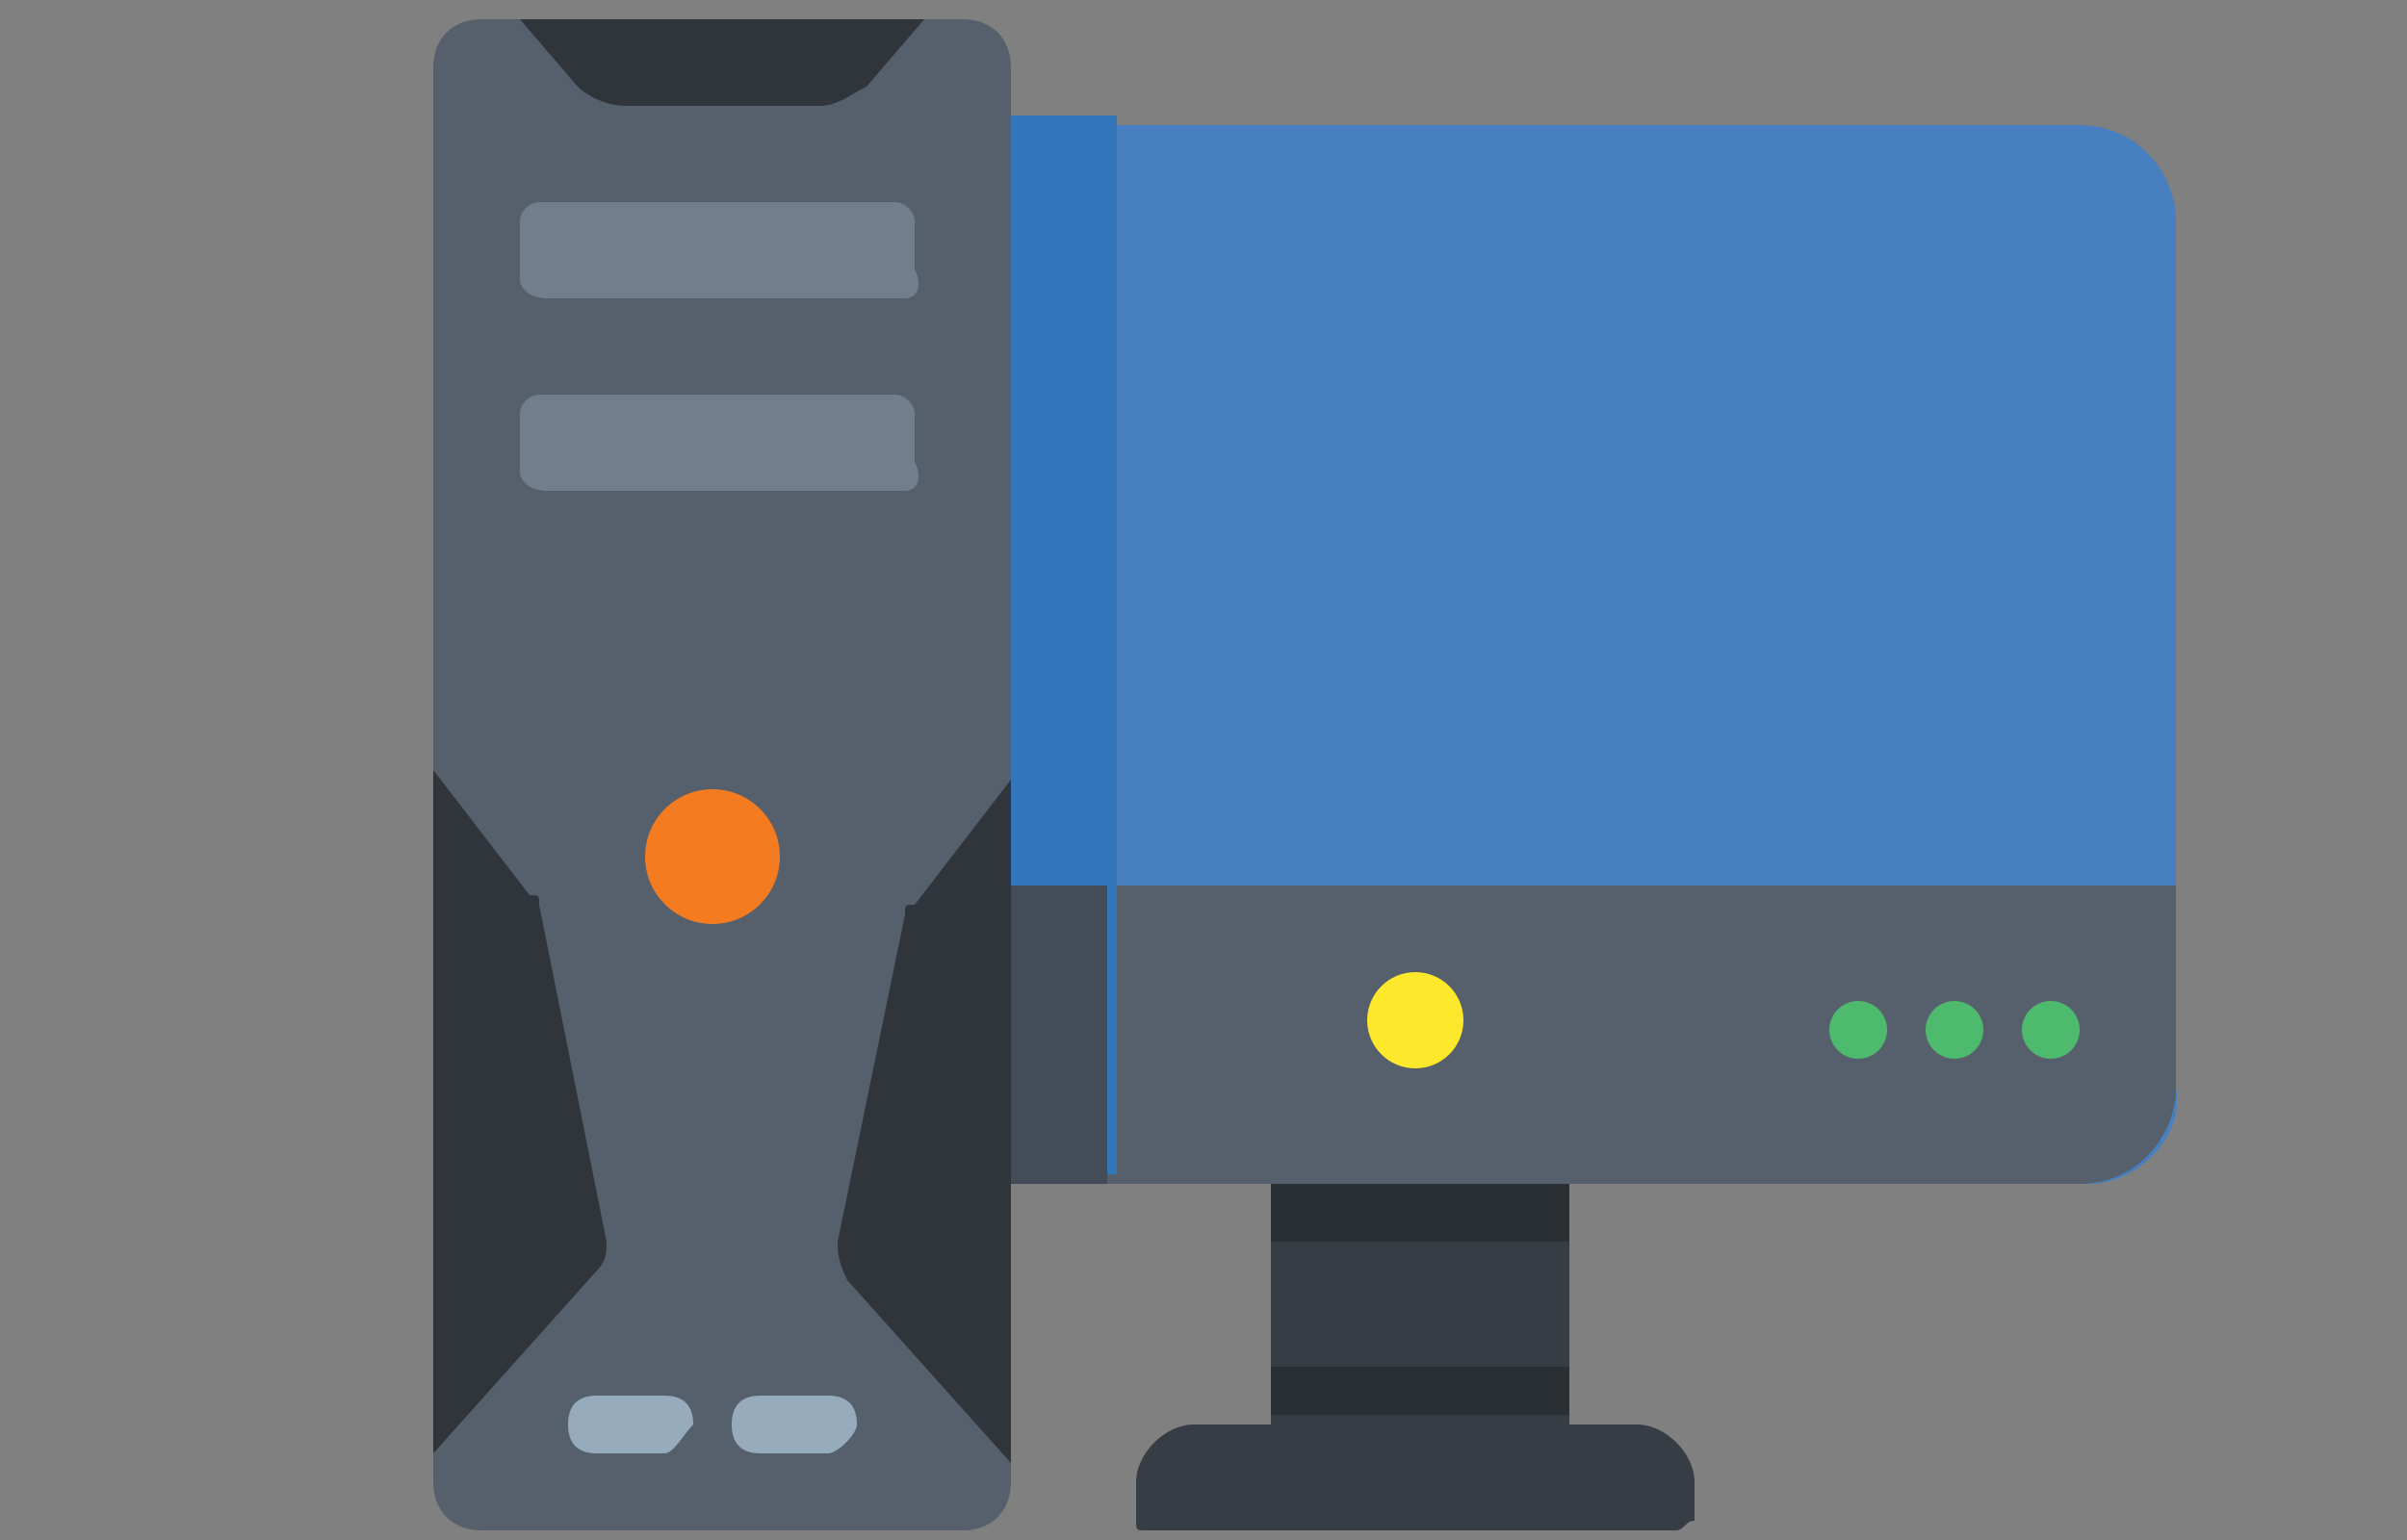
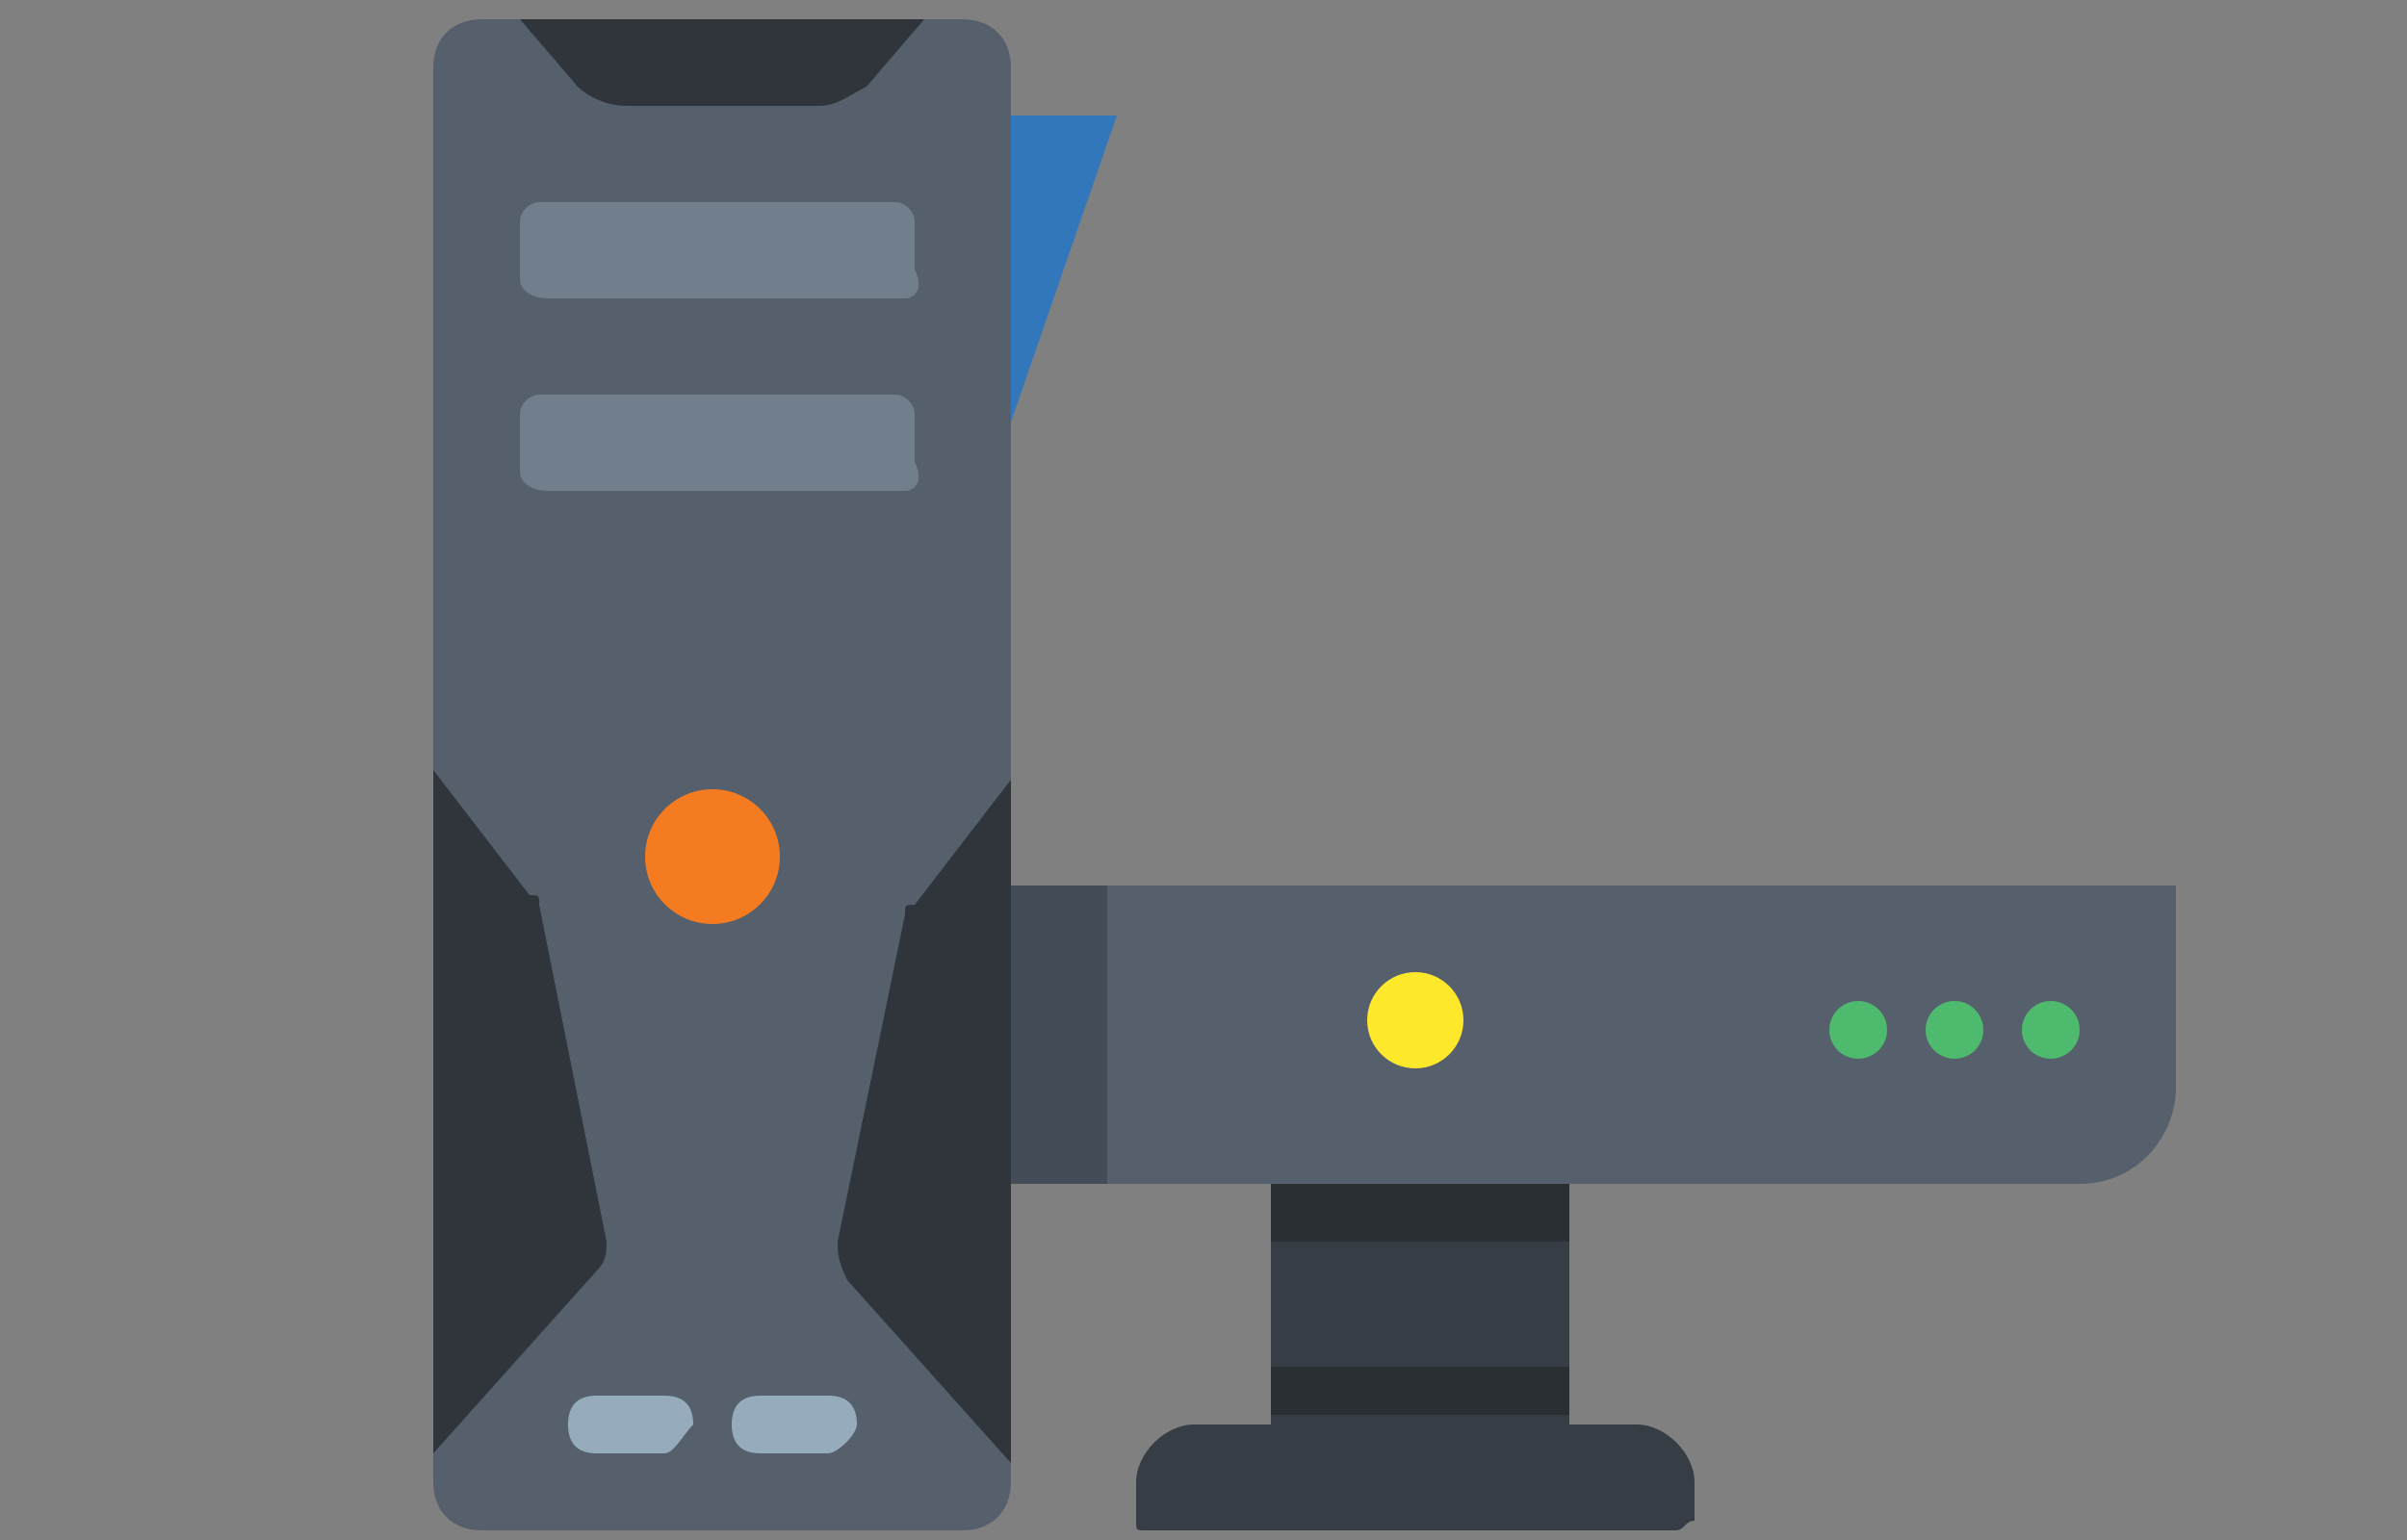
<svg xmlns="http://www.w3.org/2000/svg" version="1.1" id="Layer_1" x="0px" y="0px" viewBox="0 0 25 16" style="enable-background:new 0 0 25 16;" xml:space="preserve">
  <rect x="0" y="0" width="25" height="16" fill="#808080" stroke="none" />
  <style type="text/css">
	.st0{fill:#394650;}
	.st1{fill:#147CC1;}
	.st2{fill:#EABA1F;}
	.st3{fill:#D85B4A;}
	.st4{fill:#61B872;}
	.st5{fill:#F58220;}
	.st6{fill:#52B2E4;}
	.st7{fill:#B7B9BA;}
	.st8{fill:#44AAD5;}
	.st9{fill:#576676;}
	.st10{fill:#516171;}
	.st11{fill:#425261;}
	.st12{fill:#DADDDF;}
	.st13{fill:#4498D2;}
	.st14{fill:#F47621;}
	.st15{fill:#9F6C41;}
	.st16{fill:#C7CACC;}
	.st17{fill:#3F8DC8;}
	.st18{fill:#2E5873;}
	.st19{fill:#FCB026;}
	.st20{fill:#F79027;}
	.st21{fill:#231F20;}
	.st22{fill:#F8981E;}
	.st23{fill:#666E79;}
	.st24{opacity:0.2;}
	.st25{fill:#010101;}
	.st26{opacity:0.3;}
	.st27{fill:#FFFFFF;}
	.st28{fill:#6899D1;}
	.st29{fill:#AAB2BD;}
	.st30{fill:#CCD1D9;}
	.st31{fill:#D8D8E6;}
	.st32{fill:#8DD8F8;}
	.st33{fill:#477FC1;}
	.st34{fill:#363D45;}
	.st35{fill:#2A2F34;}
	.st36{fill:#565F6C;}
	.st37{fill:#4EBA6E;}
	.st38{fill:#3276BC;}
	.st39{fill:#444C57;}
	.st40{fill:#FEE82C;}
	.st41{fill:#2F353B;}
	.st42{fill:#96ACBC;}
	.st43{fill:#F47B20;}
	.st44{fill:#717E8C;}
</style>
  <g id="XMLID_22_">
    <path id="XMLID_9_" class="st0" d="M-36.2-1.8h2.7c0.5,0,1,0.2,1.3,0.5l2.6,2.2c0.2,0.1,0.4,0.2,0.6,0.1c2.7-1.7-0.6-8.5-1.2-9.7   c-0.1-0.1-0.2-0.8-0.3-0.9l-2.2-0.8c-0.2-0.1-0.4,0-0.6,0.1c0,0-0.6,0.4-0.8,0.4h-2.4h-1.9c-0.1,0-0.8-0.4-0.8-0.4   c-0.2-0.1-0.4-0.1-0.6-0.1l-2.2,0.8c-0.1,0.1-0.3,0.8-0.3,0.9c-0.6,1.2-3.9,8-1.2,9.7c0.2,0.1,0.4,0.1,0.6-0.1l2.6-2.2   c0.4-0.3,0.8-0.5,1.3-0.5H-36.2z" />
    <circle id="XMLID_8_" class="st1" cx="-34" cy="-4.3" r="1.1" />
    <circle id="XMLID_7_" class="st1" cx="-40.5" cy="-7.2" r="1.1" />
    <circle id="XMLID_6_" class="st2" cx="-32" cy="-8.3" r="0.6" />
    <circle id="XMLID_5_" class="st1" cx="-33.1" cy="-7.2" r="0.6" />
    <circle id="XMLID_4_" class="st3" cx="-30.9" cy="-7.2" r="0.6" />
    <circle id="XMLID_3_" class="st4" cx="-32" cy="-6" r="0.6" />
    <path id="XMLID_2_" class="st5" d="M-35.4-9.6c0-0.1,0-0.1,0-0.2c0-0.1,0-0.1-0.1-0.1c-0.3,0-0.6,0-0.7,0c0,0,0,0-0.1,0   c0,0,0,0-0.1,0c0,0-0.1,0-0.1,0H-37c0,0,0,0.1-0.1,0.1c0,0.1,0,0.2,0,0.4c0.1,0.3,0.3,0.6,0.7,0.7C-35.9-8.7-35.4-9.1-35.4-9.6z" />
    <path id="XMLID_1_" class="st1" d="M-36.7-5h-0.9v-0.9c0-0.1-0.1-0.2-0.2-0.2h-0.7c-0.1,0-0.2,0.1-0.2,0.2V-5h-0.9   c-0.1,0-0.2,0.1-0.2,0.2v0.7c0,0.1,0.1,0.2,0.2,0.2h0.9v0.9c0,0.1,0.1,0.2,0.2,0.2h0.7c0.1,0,0.2-0.1,0.2-0.2v-0.9h0.9   c0.1,0,0.2-0.1,0.2-0.2v-0.7C-36.5-4.9-36.6-5-36.7-5z" />
  </g>
  <g id="XMLID_23_">
    <g id="XMLID_24_">
      <g id="filled_outline_21_">
        <path id="XMLID_21_" class="st1" d="M-32.6,5.5l2.4,0.9c1.6,0.6,2.4,2.4,1.8,4.1l-2.7,7.1c-0.9,2.3-3.4,3.5-5.7,2.6l0,0l0,0     c-2.3-0.9-3.4-3.4-2.5-5.7l0,0l2.7-7.1C-36,5.8-34.2,4.9-32.6,5.5z" />
        <path id="XMLID_20_" class="st6" d="M-30.1,6.5l-2.4-0.9c-1.6-0.6-3.4,0.2-4,1.8l-0.2,0.5c0.5,1.1,0.5,2.3,0.1,3.4l-1.3,3.4     c-0.6,1.6,0.2,3.4,1.8,4.1c1.6,0.6,3.4-0.2,4-1.8l1.3-3.4c0.4-1.1,1.3-2,2.3-2.5l0.2-0.5C-27.7,8.9-28.5,7.1-30.1,6.5z" />
        <rect id="XMLID_19_" x="-32.9" y="5.8" transform="matrix(-0.934 -0.356 0.356 -0.934 -66.416 6.402)" class="st7" width="0.5" height="7.1" />
        <path id="XMLID_18_" class="st5" d="M-32,7.7L-32,7.7c0.3,0.1,0.4,0.4,0.3,0.7l-0.9,2.5c-0.1,0.3-0.4,0.4-0.7,0.3l0,0     c-0.3-0.1-0.4-0.4-0.3-0.7l0.9-2.5C-32.6,7.8-32.3,7.6-32,7.7z" />
        <path id="XMLID_17_" class="st8" d="M-28.3,8.4c-3.2,5.4-7.2,7-9.9,7.3c-0.1,1.7,1.3,3.2,3,3.2c1.3,0,2.5-0.8,3-2l1.3-3.4     c0.4-1.1,1.3-2,2.3-2.5l0.2-0.5C-28.1,9.8-28.1,9.1-28.3,8.4z" />
-         <path id="XMLID_25_" class="st0" d="M-36.9,20.5c2.4,0.9,5.1-0.3,6-2.8l2.7-7.1c0.7-1.8-0.2-3.7-1.9-4.4l-2.4-0.9     c-1.7-0.7-3.7,0.2-4.4,2l-2.7,7.1C-40.5,16.9-39.3,19.6-36.9,20.5z M-32,8.3l-0.9,2.5c-0.1,0.1-0.2,0.2-0.3,0.2     c-0.1-0.1-0.2-0.2-0.1-0.3l0.9-2.5c0.1-0.1,0.2-0.2,0.3-0.2C-32,8-31.9,8.2-32,8.3z M-32.7,5.8l1,0.4l-0.5,1.3     c-0.3,0-0.6,0.2-0.7,0.5l-0.9,2.5c-0.1,0.3,0,0.7,0.2,0.9l-0.5,1.3l0.5,0.2l0.5-1.3c0.3,0,0.6-0.2,0.7-0.5l0.9-2.5     c0.1-0.3,0-0.7-0.2-0.9l0.5-1.3l1,0.4c1.5,0.6,2.2,2.2,1.6,3.7l-0.2,0.4c-1.1,0.5-1.9,1.5-2.4,2.6l-1.3,3.4     c-0.6,1.5-2.2,2.2-3.7,1.7c-1.5-0.6-2.2-2.2-1.6-3.7l1.3-3.4c0.4-1.1,0.4-2.4,0-3.5l0.2-0.4C-35.8,6-34.1,5.2-32.7,5.8z      M-36.8,8.6c0.2,0.8,0.2,1.7-0.1,2.6l-1.3,3.4c-0.7,1.8,0.2,3.7,1.9,4.4c1.7,0.7,3.7-0.2,4.4-2l1.3-3.4c0.3-0.8,0.9-1.5,1.6-2     l-2.3,6c-0.8,2.2-3.2,3.3-5.4,2.5c-2.1-0.8-3.2-3.2-2.4-5.4L-36.8,8.6L-36.8,8.6z" />
      </g>
    </g>
  </g>
  <g id="surface1">
    <path id="XMLID_44_" class="st9" d="M-39.1,27.9h6.7c0.8,0,1.5,0.7,1.5,1.5v11.4c0,0.8-0.7,1.5-1.5,1.5h-6.7   c-0.8,0-1.5-0.7-1.5-1.5V29.4C-40.6,28.6-39.9,27.9-39.1,27.9z" />
    <path id="XMLID_43_" class="st10" d="M-40.6,39.1v1.7c0,0.8,0.7,1.5,1.5,1.5h6.7c0.8,0,1.5-0.7,1.5-1.5V29.5L-40.6,39.1z" />
    <path id="XMLID_42_" class="st11" d="M-32.4,40.3h-6.7c-0.8,0-1.5-0.7-1.5-1.5v2c0,0.8,0.7,1.5,1.5,1.5h6.7c0.8,0,1.5-0.7,1.5-1.5   v-2C-30.9,39.6-31.6,40.3-32.4,40.3z" />
    <path id="XMLID_60_" class="st11" d="M-32.7,39.5h-6.2c-0.5,0-1-0.4-1-1v-8.9c0-0.5,0.4-1,1-1h6.2c0.5,0,1,0.4,1,1v8.9   C-31.7,39.1-32.1,39.5-32.7,39.5z M-38.8,29.1c-0.3,0-0.5,0.2-0.5,0.5v8.9c0,0.3,0.2,0.5,0.5,0.5h6.2c0.3,0,0.5-0.2,0.5-0.5v-8.9   c0-0.3-0.2-0.5-0.5-0.5H-38.8z" />
    <path id="XMLID_39_" class="st12" d="M-28.7,30.9h2v2h-2V30.9z" />
    <path id="XMLID_38_" class="st13" d="M-29.2,32.9v2.2l0.7,0.7v1h1.5v-1l0.7-0.7v-2.2H-29.2z" />
    <path id="XMLID_37_" class="st13" d="M-33.9,41h1.5v0.5h-1.5V41z" />
    <path id="XMLID_36_" class="st5" d="M-34.9,41h0.5v0.5h-0.5V41z" />
    <path id="XMLID_35_" class="st13" d="M-28.4,42.5c-0.5,0-1-0.4-1-1v-3.7c0-0.3-0.2-0.5-0.5-0.5h-0.2v-0.5h0.2c0.5,0,1,0.4,1,1v3.7   c0,0.3,0.2,0.5,0.5,0.5c0.3,0,0.5-0.2,0.5-0.5v-4.7h0.5v4.7C-27.5,42.1-27.9,42.5-28.4,42.5z" />
    <path id="XMLID_34_" class="st14" d="M-35.1,37.3h2.2v1h-2.2V37.3z" />
    <path id="XMLID_33_" class="st15" d="M-35.1,37.8h2.2v0.5h-2.2V37.8z" />
    <path id="XMLID_32_" class="st12" d="M-28.7,30.9h2v2h-2V30.9z" />
    <path id="XMLID_31_" class="st16" d="M-28.7,32.4h2v0.5h-2V32.4z" />
    <path id="XMLID_30_" class="st16" d="M-28.7,32.4h2v0.5h-2V32.4z" />
    <path id="XMLID_29_" class="st13" d="M-29.2,32.9v2.2l0.7,0.7v1h1.5v-1l0.7-0.7v-2.2H-29.2z" />
    <path id="XMLID_28_" class="st13" d="M-28.4,42.5c-0.5,0-1-0.4-1-1v-3.7c0-0.3-0.2-0.5-0.5-0.5h-0.2v-0.5h0.2c0.5,0,1,0.4,1,1v3.7   c0,0.3,0.2,0.5,0.5,0.5c0.3,0,0.5-0.2,0.5-0.5v-4.7h0.5v4.7C-27.5,42.1-27.9,42.5-28.4,42.5z" />
    <path id="XMLID_27_" class="st17" d="M-28,36.8h0.5v0.5H-28V36.8z" />
    <path id="XMLID_26_" class="st17" d="M-28.7,35.6l0.2,0.2v1h1.5v-1l0.7-0.7v-2L-28.7,35.6z" />
  </g>
  <g id="XMLID_55_">
    <g id="XMLID_67_">
      <path id="XMLID_54_" class="st18" d="M-66.3-11.5l0.6-0.2v-2.3c0-0.5,0.1-1.1,0.3-1.7l-1.1-0.3c-0.2,0.8-0.3,1.4-0.3,2v2.7    C-66.7-11.3-66.5-11.4-66.3-11.5z" />
      <path id="XMLID_53_" class="st18" d="M-52.1-11.5l-0.6-0.2v-2.3c0-0.5-0.1-1.1-0.3-1.7l1.1-0.3c0.2,0.8,0.3,1.4,0.3,2v2.7    C-51.7-11.3-51.9-11.4-52.1-11.5z" />
    </g>
    <path id="XMLID_52_" class="st19" d="M-65.1-6.5l1-0.2l-1.1-5.3l-1,0.2c-0.7,0.1-1.2,0.8-1,1.5l0.5,2.7   C-66.5-6.9-65.8-6.4-65.1-6.5z" />
    <path id="XMLID_51_" class="st20" d="M-65.2-12l-1,0.2c-0.1,0-0.1,0-0.2,0.1l1.1,5.2c0.1,0,0.1,0,0.2,0l1-0.2L-65.2-12z" />
    <path id="XMLID_50_" class="st18" d="M-62.9-6.5l-0.8,0.2c-0.2,0-0.4-0.1-0.4-0.3l-1.1-5.6c0-0.2,0.1-0.4,0.3-0.4l0.8-0.2   c0.2,0,0.4,0.1,0.4,0.3l1.1,5.6C-62.6-6.7-62.7-6.5-62.9-6.5z" />
    <path id="XMLID_49_" class="st19" d="M-53.3-6.5l-1-0.2l1.1-5.3l1,0.2c0.7,0.1,1.2,0.8,1,1.5l-0.5,2.7C-51.9-6.9-52.6-6.4-53.3-6.5   z" />
    <path id="XMLID_48_" class="st20" d="M-52.2-11.8l-0.4-0.1c0.3,0.1,0.4,0.4,0.4,0.7l-0.8,4c-0.1,0.3-0.3,0.5-0.5,0.5l0.3,0.1   c0.7,0.1,1.4-0.3,1.5-1l0.5-2.7C-51-11-51.5-11.7-52.2-11.8z" />
    <path id="XMLID_47_" class="st18" d="M-55.4-6.5l0.8,0.2c0.2,0,0.4-0.1,0.4-0.3l1.1-5.6c0-0.2-0.1-0.4-0.3-0.4l-0.8-0.2   c-0.2,0-0.4,0.1-0.4,0.3l-1.1,5.6C-55.8-6.7-55.6-6.5-55.4-6.5z" />
    <path id="XMLID_46_" class="st8" d="M-53.2-15.4c-0.2,0.1-0.4,0-0.4-0.2c-0.7-1.9-2.6-3.3-4.7-3.3h-1.8c-2.1,0-4,1.3-4.7,3.3   c-0.1,0.2-0.3,0.3-0.4,0.2l-1.7-0.5c-0.2-0.1-0.3-0.3-0.2-0.5c0.5-1.4,1.4-2.6,2.5-3.5c1.3-1,2.9-1.5,4.5-1.5h1.8   c1.6,0,3.2,0.5,4.5,1.5c1.2,0.9,2,2.1,2.5,3.5c0.1,0.2,0,0.4-0.2,0.5L-53.2-15.4z" />
    <path id="XMLID_45_" class="st6" d="M-58.1-20.1h-2.1c-2.6,0-5,2-5.8,4.5l0.9,0.2c0.2,0.1,0.4,0,0.4-0.2c0.7-1.9,2.6-3.3,4.7-3.3   h1.8c2.1,0,4,1.3,4.7,3.3c0.1,0.2,0.3,0.3,0.4,0.2l0.9-0.3C-53.1-18.1-55.6-20.1-58.1-20.1z" />
  </g>
  <g id="XMLID_78_">
    <g id="surface1_1_">
      <path id="XMLID_105_" class="st6" d="M-63.4,15.6h7.9c0.1,0,0.2-0.1,0.2-0.3V1.6c0-0.1-0.1-0.3-0.2-0.3h-7.9    c-0.1,0-0.2,0.1-0.2,0.3v13.7C-63.7,15.5-63.6,15.6-63.4,15.6z M-59.5,15.1c-1.4,0-2.5-1.3-2.5-2.8s1.1-2.8,2.5-2.8    c1.4,0,2.5,1.3,2.5,2.8C-57,13.8-58.1,15.1-59.5,15.1z M-63.4,2.6c0-0.4,0.3-0.8,0.7-0.8h6.5c0.4,0,0.7,0.3,0.7,0.8v5.8    c0,0.4-0.3,0.8-0.7,0.8h-6.5c-0.4,0-0.7-0.3-0.7-0.8V2.6z" />
      <path id="XMLID_100_" class="st5" d="M-62.7,8.7h6.5c0.1,0,0.2-0.1,0.2-0.3V2.6c0-0.1-0.1-0.3-0.2-0.3h-6.5    c-0.1,0-0.2,0.1-0.2,0.3v5.8C-63,8.6-62.9,8.7-62.7,8.7z M-57.2,2.6h0.5v0.5h-0.5V2.6z M-58.6,2.6h0.9v0.5h-0.9V2.6z M-58.6,3.4    h1.8v0.5h-1.8V3.4z" />
      <path id="XMLID_94_" class="st21" d="M-63.4,16.1h7.9c0.4,0,0.7-0.3,0.7-0.8V1.6c0-0.4-0.3-0.8-0.7-0.8h-7.9    c-0.4,0-0.7,0.3-0.7,0.8v13.7C-64.1,15.8-63.8,16.1-63.4,16.1z M-63.7,1.6c0-0.1,0.1-0.3,0.2-0.3h7.9c0.1,0,0.2,0.1,0.2,0.3v13.7    c0,0.1-0.1,0.3-0.2,0.3h-7.9c-0.1,0-0.2-0.1-0.2-0.3V1.6z" />
      <path id="XMLID_91_" class="st0" d="M-55.6,0.9h-7.9c-0.4,0-0.7,0.3-0.7,0.8v13.7c0,0.4,0.3,0.8,0.7,0.8h7.9    c0.4,0,0.7-0.3,0.7-0.8V1.6C-54.9,1.2-55.2,0.9-55.6,0.9z M-55.3,15.4c0,0.1-0.1,0.3-0.2,0.3h-7.9c-0.1,0-0.2-0.1-0.2-0.3V1.6    c0-0.1,0.1-0.3,0.2-0.3h7.9c0.1,0,0.2,0.1,0.2,0.3V15.4z" />
      <path id="XMLID_85_" class="st0" d="M-56.3,1.9h-6.5c-0.4,0-0.7,0.3-0.7,0.8v5.8c0,0.4,0.3,0.8,0.7,0.8h6.5c0.4,0,0.7-0.3,0.7-0.8    V2.6C-55.6,2.2-55.9,1.9-56.3,1.9z M-56,8.5c0,0.1-0.1,0.3-0.2,0.3h-6.5c-0.1,0-0.2-0.1-0.2-0.3V2.6c0-0.1,0.1-0.3,0.2-0.3h6.5    c0.1,0,0.2,0.1,0.2,0.3V8.5z" />
      <path id="XMLID_14_" class="st0" d="M-57.2,2.6h0.5v0.5h-0.5V2.6z" />
      <path id="XMLID_13_" class="st0" d="M-58.6,2.6h0.9v0.5h-0.9V2.6z" />
-       <path id="XMLID_10_" class="st0" d="M-58.6,3.4h1.8v0.5h-1.8V3.4z" />
    </g>
    <path id="XMLID_77_" class="st22" d="M-59.8,13.5l1.2-1.2l-1.2-1.2V13.5z" />
    <path id="XMLID_97_" class="st3" d="M-59.5,10c-1.3,0-2.3,1-2.3,2.3s1,2.3,2.3,2.3c1.3,0,2.3-1,2.3-2.3C-57.2,11-58.2,10-59.5,10z    M-58,12.5l-1.8,1.8c-0.1,0.1-0.3,0.1-0.4,0c0,0-0.1-0.1-0.1-0.2v-3.6c0-0.1,0.1-0.3,0.3-0.3c0.1,0,0.1,0,0.2,0.1l1.8,1.8   C-57.9,12.2-57.9,12.4-58,12.5z" />
    <path id="XMLID_88_" class="st0" d="M-59.5,9.5c-1.5,0-2.8,1.3-2.8,2.8s1.3,2.8,2.8,2.8c1.5,0,2.8-1.3,2.8-2.8   C-56.7,10.8-58,9.5-59.5,9.5z M-59.5,14.6c-1.3,0-2.3-1-2.3-2.3s1-2.3,2.3-2.3c1.3,0,2.3,1,2.3,2.3C-57.2,13.6-58.2,14.6-59.5,14.6   z" />
    <path id="XMLID_82_" class="st0" d="M-59.8,10.3c-0.1-0.1-0.3-0.1-0.4,0c0,0-0.1,0.1-0.1,0.2v3.6c0,0.1,0.1,0.3,0.3,0.3   c0.1,0,0.1,0,0.2-0.1l1.8-1.8c0.1-0.1,0.1-0.3,0-0.4L-59.8,10.3z M-59.8,13.5v-2.4l1.2,1.2L-59.8,13.5z" />
  </g>
  <g id="XMLID_157_">
    <rect id="XMLID_156_" x="-51.2" y="37.6" class="st23" width="0.9" height="10.4" />
    <g id="XMLID_246_" class="st24">
      <path id="XMLID_155_" class="st25" d="M-50.3,47.9v-2.7c-0.2-0.6-0.5-1.2-0.9-1.7v1.9c0.3,0.7,0.4,1.5,0.4,2.3c0,0.1,0,0.1,0,0.2    L-50.3,47.9L-50.3,47.9z" />
    </g>
    <g id="XMLID_244_" class="st26">
      <path id="XMLID_154_" class="st27" d="M-50.8,44.2v-6.6h-0.4v5.9C-51,43.7-50.9,43.9-50.8,44.2z" />
    </g>
    <path id="XMLID_241_" class="st23" d="M-57.7,40.3c-2.8,0-5.2,1.6-6.4,3.8v-6.6H-65v10.1h0c0,4.1,3.3,7.3,7.3,7.3   c4.1,0,7.3-3.3,7.3-7.3C-50.3,43.6-53.6,40.3-57.7,40.3z M-57.7,54.1c-3.6,0-6.4-2.9-6.4-6.4c0-3.6,2.9-6.4,6.4-6.4   c3.6,0,6.4,2.9,6.4,6.4C-51.2,51.2-54.1,54.1-57.7,54.1z" />
    <g id="XMLID_238_" class="st26">
      <path id="XMLID_151_" class="st27" d="M-57.4,54.1c0.1,0,0.1,0,0.2,0c3.6,0,6.4-2.9,6.4-6.4c0-3.6-2.9-6.4-6.4-6.4    c-0.1,0-0.1,0-0.2,0c3.5,0.1,6.2,3,6.2,6.4C-51.2,51.2-54,54-57.4,54.1z" />
      <path id="XMLID_150_" class="st27" d="M-64.5,47.7L-64.5,47.7l0-10.1H-65v10.1h0c0,4.1,3.3,7.3,7.3,7.3c0.1,0,0.1,0,0.2,0    C-61.4,54.9-64.5,51.7-64.5,47.7z" />
    </g>
    <path id="XMLID_149_" class="st28" d="M-65.4,35.9v0.9c0,0.5,0.4,0.9,0.9,0.9c0.5,0,0.9-0.4,0.9-0.9v-0.9H-65.4z" />
    <g id="XMLID_235_" class="st24">
      <path id="XMLID_148_" class="st25" d="M-65.4,35.9v0.9c0,0.5,0.4,0.9,0.9,0.9c0.5,0,0.9-0.4,0.9-0.9v-0.9H-65.4z" />
    </g>
    <g id="XMLID_233_" class="st24">
      <rect id="XMLID_147_" x="-65.4" y="35.9" class="st25" width="1.8" height="0.4" />
    </g>
    <path id="XMLID_146_" class="st28" d="M-51.6,35.9v0.9c0,0.5,0.4,0.9,0.9,0.9c0.5,0,0.9-0.4,0.9-0.9v-0.9H-51.6z" />
    <g id="XMLID_230_" class="st24">
      <path id="XMLID_145_" class="st25" d="M-51.6,35.9v0.9c0,0.5,0.4,0.9,0.9,0.9c0.5,0,0.9-0.4,0.9-0.9v-0.9H-51.6z" />
    </g>
    <g id="XMLID_228_" class="st24">
      <rect id="XMLID_144_" x="-51.6" y="35.9" class="st25" width="1.8" height="0.4" />
    </g>
    <g id="XMLID_225_">
      <path id="XMLID_143_" class="st28" d="M-53,30.1h4.4h0.9V35c0,0.5-0.4,0.9-0.9,0.9H-53c-0.5,0-0.9-0.4-0.9-0.9v-4.9H-53z" />
      <path id="XMLID_142_" class="st28" d="M-66.8,30.1h4.4h0.9V35c0,0.5-0.4,0.9-0.9,0.9h-4.4c-0.5,0-0.9-0.4-0.9-0.9v-4.9H-66.8z" />
    </g>
    <g id="XMLID_223_" class="st26">
      <path id="XMLID_141_" class="st27" d="M-66.8,35v-4.9h-0.9V35c0,0.5,0.4,0.9,0.9,0.9h0.9C-66.4,35.9-66.8,35.5-66.8,35z" />
    </g>
    <g id="XMLID_221_" class="st24">
      <path id="XMLID_140_" class="st25" d="M-62.3,35v-4.9h0.9V35c0,0.5-0.4,0.9-0.9,0.9h-0.9C-62.7,35.9-62.3,35.5-62.3,35z" />
    </g>
    <g id="XMLID_219_" class="st26">
      <path id="XMLID_139_" class="st27" d="M-53,35v-4.9h-0.9V35c0,0.5,0.4,0.9,0.9,0.9h0.9C-52.6,35.9-53,35.5-53,35z" />
    </g>
    <g id="XMLID_217_" class="st24">
      <path id="XMLID_138_" class="st25" d="M-48.5,35v-4.9h0.9V35c0,0.5-0.4,0.9-0.9,0.9h-0.9C-48.9,35.9-48.5,35.5-48.5,35z" />
    </g>
    <rect id="XMLID_137_" x="-66.8" y="27" class="st29" width="4.4" height="3.1" />
    <rect id="XMLID_136_" x="-66.1" y="27" class="st30" width="3.1" height="3.1" />
    <rect id="XMLID_135_" x="-53" y="27" class="st29" width="4.4" height="3.1" />
    <rect id="XMLID_134_" x="-52.3" y="27" class="st30" width="3.1" height="3.1" />
    <g id="XMLID_211_" class="st26">
      <rect id="XMLID_133_" x="-52.5" y="31.5" class="st27" width="3.6" height="1.8" />
    </g>
    <g id="XMLID_209_" class="st26">
      <rect id="XMLID_132_" x="-66.3" y="31.5" class="st27" width="3.6" height="1.8" />
    </g>
    <g id="XMLID_207_" class="st24">
      <path id="XMLID_131_" class="st25" d="M-64.1,44.2v3.2h0c0-0.7,0.2-1.4,0.4-2v-1.9C-63.8,43.7-64,43.9-64.1,44.2z" />
    </g>
    <g id="XMLID_205_" class="st24">
      <rect id="XMLID_130_" x="-66.8" y="29.7" class="st25" width="4.4" height="0.4" />
    </g>
    <g id="XMLID_203_" class="st24">
      <rect id="XMLID_129_" x="-53" y="29.7" class="st25" width="4.4" height="0.4" />
    </g>
    <g id="XMLID_158_">
      <path id="XMLID_128_" class="st0" d="M-62.3,29.9c-0.1,0-0.2-0.1-0.2-0.2v-2.4h-4v2.4c0,0.1-0.1,0.2-0.2,0.2s-0.2-0.1-0.2-0.2V27    c0-0.1,0.1-0.2,0.2-0.2h4.4c0.1,0,0.2,0.1,0.2,0.2v2.7C-62.1,29.8-62.2,29.9-62.3,29.9z" />
      <path id="XMLID_127_" class="st0" d="M-66.1,29.9c-0.1,0-0.2-0.1-0.2-0.2v-1.8c0-0.1,0.1-0.2,0.2-0.2s0.2,0.1,0.2,0.2v1.8    C-65.9,29.8-66,29.9-66.1,29.9z" />
      <path id="XMLID_126_" class="st0" d="M-63,29.9c-0.1,0-0.2-0.1-0.2-0.2v-1.8c0-0.1,0.1-0.2,0.2-0.2c0.1,0,0.2,0.1,0.2,0.2v1.8    C-62.8,29.8-62.9,29.9-63,29.9z" />
      <path id="XMLID_125_" class="st0" d="M-61.4,30.3h-6.2c-0.1,0-0.2-0.1-0.2-0.2c0-0.1,0.1-0.2,0.2-0.2h6.2c0.1,0,0.2,0.1,0.2,0.2    C-61.2,30.2-61.3,30.3-61.4,30.3z" />
      <path id="XMLID_124_" class="st0" d="M-61.4,35.2c-0.1,0-0.2-0.1-0.2-0.2v-4.9c0-0.1,0.1-0.2,0.2-0.2c0.1,0,0.2,0.1,0.2,0.2V35    C-61.2,35.1-61.3,35.2-61.4,35.2z" />
      <path id="XMLID_123_" class="st0" d="M-67.7,35.2c-0.1,0-0.2-0.1-0.2-0.2v-4.9c0-0.1,0.1-0.2,0.2-0.2c0.1,0,0.2,0.1,0.2,0.2V35    C-67.4,35.1-67.5,35.2-67.7,35.2z" />
      <path id="XMLID_194_" class="st0" d="M-62.8,33.5h-3.6c-0.1,0-0.2-0.1-0.2-0.2v-1.8c0-0.1,0.1-0.2,0.2-0.2h3.6    c0.1,0,0.2,0.1,0.2,0.2v1.8C-62.5,33.4-62.6,33.5-62.8,33.5z M-66.1,33h3.1v-1.3h-3.1C-66.1,31.7-66.1,33-66.1,33z" />
      <path id="XMLID_120_" class="st0" d="M-62.8,34.8h-3.6c-0.1,0-0.2-0.1-0.2-0.2c0-0.1,0.1-0.2,0.2-0.2h3.6c0.1,0,0.2,0.1,0.2,0.2    C-62.5,34.7-62.6,34.8-62.8,34.8z" />
      <path id="XMLID_119_" class="st0" d="M-66.8,36.1c-0.6,0-1.1-0.5-1.1-1.1c0-0.1,0.1-0.2,0.2-0.2c0.1,0,0.2,0.1,0.2,0.2    c0,0.4,0.3,0.7,0.7,0.7c0.1,0,0.2,0.1,0.2,0.2C-66.5,36-66.6,36.1-66.8,36.1z" />
      <path id="XMLID_118_" class="st0" d="M-62.3,36.1c-0.1,0-0.2-0.1-0.2-0.2c0-0.1,0.1-0.2,0.2-0.2c0.4,0,0.7-0.3,0.7-0.7    c0-0.1,0.1-0.2,0.2-0.2c0.1,0,0.2,0.1,0.2,0.2C-61.2,35.6-61.7,36.1-62.3,36.1z" />
      <path id="XMLID_117_" class="st0" d="M-62.3,36.1h-4.4c-0.1,0-0.2-0.1-0.2-0.2c0-0.1,0.1-0.2,0.2-0.2h4.4c0.1,0,0.2,0.1,0.2,0.2    C-62.1,36-62.2,36.1-62.3,36.1z" />
      <path id="XMLID_116_" class="st0" d="M-65,29h-0.4c-0.1,0-0.2-0.1-0.2-0.2c0-0.1,0.1-0.2,0.2-0.2h0.4c0.1,0,0.2,0.1,0.2,0.2    C-64.8,28.9-64.9,29-65,29z" />
      <path id="XMLID_115_" class="st0" d="M-63.7,29h-0.4c-0.1,0-0.2-0.1-0.2-0.2c0-0.1,0.1-0.2,0.2-0.2h0.4c0.1,0,0.2,0.1,0.2,0.2    C-63.4,28.9-63.5,29-63.7,29z" />
      <path id="XMLID_114_" class="st0" d="M-65.4,37c-0.1,0-0.2-0.1-0.2-0.2v-0.4c0-0.1,0.1-0.2,0.2-0.2s0.2,0.1,0.2,0.2v0.4    C-65.2,36.9-65.3,37-65.4,37z" />
-       <path id="XMLID_113_" class="st0" d="M-63.7,37c-0.1,0-0.2-0.1-0.2-0.2v-0.4c0-0.1,0.1-0.2,0.2-0.2c0.1,0,0.2,0.1,0.2,0.2v0.4    C-63.4,36.9-63.5,37-63.7,37z" />
      <path id="XMLID_112_" class="st0" d="M-64.5,37.9c-0.6,0-1.1-0.5-1.1-1.1c0-0.1,0.1-0.2,0.2-0.2s0.2,0.1,0.2,0.2    c0,0.4,0.3,0.7,0.7,0.7c0.4,0,0.7-0.3,0.7-0.7c0-0.1,0.1-0.2,0.2-0.2c0.1,0,0.2,0.1,0.2,0.2C-63.4,37.4-63.9,37.9-64.5,37.9z" />
      <path id="XMLID_111_" class="st0" d="M-64.1,37H-65c-0.1,0-0.2-0.1-0.2-0.2c0-0.1,0.1-0.2,0.2-0.2h0.9c0.1,0,0.2,0.1,0.2,0.2    C-63.9,36.9-64,37-64.1,37z" />
      <path id="XMLID_110_" class="st0" d="M-65,48.1c-0.1,0-0.2-0.1-0.2-0.2v-9.8c0-0.1,0.1-0.2,0.2-0.2c0.1,0,0.2,0.1,0.2,0.2v9.8    C-64.8,48-64.9,48.1-65,48.1z" />
      <path id="XMLID_109_" class="st0" d="M-64.1,48.1c-0.1,0-0.2-0.1-0.2-0.2v-9.8c0-0.1,0.1-0.2,0.2-0.2c0.1,0,0.2,0.1,0.2,0.2v9.8    C-63.9,48-64,48.1-64.1,48.1z" />
      <path id="XMLID_108_" class="st0" d="M-48.5,29.9c-0.1,0-0.2-0.1-0.2-0.2v-2.4h-4v2.4c0,0.1-0.1,0.2-0.2,0.2    c-0.1,0-0.2-0.1-0.2-0.2V27c0-0.1,0.1-0.2,0.2-0.2h4.4c0.1,0,0.2,0.1,0.2,0.2v2.7C-48.3,29.8-48.4,29.9-48.5,29.9z" />
      <path id="XMLID_107_" class="st0" d="M-52.3,29.9c-0.1,0-0.2-0.1-0.2-0.2v-1.8c0-0.1,0.1-0.2,0.2-0.2c0.1,0,0.2,0.1,0.2,0.2v1.8    C-52.1,29.8-52.2,29.9-52.3,29.9z" />
      <path id="XMLID_106_" class="st0" d="M-49.2,29.9c-0.1,0-0.2-0.1-0.2-0.2v-1.8c0-0.1,0.1-0.2,0.2-0.2c0.1,0,0.2,0.1,0.2,0.2v1.8    C-49,29.8-49.1,29.9-49.2,29.9z" />
      <path id="XMLID_104_" class="st0" d="M-47.6,30.3h-6.2c-0.1,0-0.2-0.1-0.2-0.2c0-0.1,0.1-0.2,0.2-0.2h6.2c0.1,0,0.2,0.1,0.2,0.2    C-47.4,30.2-47.5,30.3-47.6,30.3z" />
      <path id="XMLID_103_" class="st0" d="M-47.6,35.2c-0.1,0-0.2-0.1-0.2-0.2v-4.9c0-0.1,0.1-0.2,0.2-0.2c0.1,0,0.2,0.1,0.2,0.2V35    C-47.4,35.1-47.5,35.2-47.6,35.2z" />
      <path id="XMLID_102_" class="st0" d="M-53.9,35.2c-0.1,0-0.2-0.1-0.2-0.2v-4.9c0-0.1,0.1-0.2,0.2-0.2c0.1,0,0.2,0.1,0.2,0.2V35    C-53.6,35.1-53.7,35.2-53.9,35.2z" />
      <path id="XMLID_173_" class="st0" d="M-49,33.5h-3.6c-0.1,0-0.2-0.1-0.2-0.2v-1.8c0-0.1,0.1-0.2,0.2-0.2h3.6    c0.1,0,0.2,0.1,0.2,0.2v1.8C-48.8,33.4-48.9,33.5-49,33.5z M-52.3,33h3.1v-1.3h-3.1V33z" />
      <path id="XMLID_98_" class="st0" d="M-49,34.8h-3.6c-0.1,0-0.2-0.1-0.2-0.2c0-0.1,0.1-0.2,0.2-0.2h3.6c0.1,0,0.2,0.1,0.2,0.2    C-48.8,34.7-48.9,34.8-49,34.8z" />
      <path id="XMLID_96_" class="st0" d="M-53,36.1c-0.6,0-1.1-0.5-1.1-1.1c0-0.1,0.1-0.2,0.2-0.2c0.1,0,0.2,0.1,0.2,0.2    c0,0.4,0.3,0.7,0.7,0.7c0.1,0,0.2,0.1,0.2,0.2S-52.9,36.1-53,36.1z" />
      <path id="XMLID_95_" class="st0" d="M-48.5,36.1c-0.1,0-0.2-0.1-0.2-0.2c0-0.1,0.1-0.2,0.2-0.2c0.4,0,0.7-0.3,0.7-0.7    c0-0.1,0.1-0.2,0.2-0.2s0.2,0.1,0.2,0.2C-47.4,35.6-47.9,36.1-48.5,36.1z" />
      <path id="XMLID_93_" class="st0" d="M-48.5,36.1H-53c-0.1,0-0.2-0.1-0.2-0.2c0-0.1,0.1-0.2,0.2-0.2h4.4c0.1,0,0.2,0.1,0.2,0.2    C-48.3,36-48.4,36.1-48.5,36.1z" />
      <path id="XMLID_92_" class="st0" d="M-51.2,29h-0.4c-0.1,0-0.2-0.1-0.2-0.2c0-0.1,0.1-0.2,0.2-0.2h0.4c0.1,0,0.2,0.1,0.2,0.2    C-51,28.9-51.1,29-51.2,29z" />
      <path id="XMLID_90_" class="st0" d="M-49.9,29h-0.4c-0.1,0-0.2-0.1-0.2-0.2c0-0.1,0.1-0.2,0.2-0.2h0.4c0.1,0,0.2,0.1,0.2,0.2    C-49.6,28.9-49.7,29-49.9,29z" />
      <path id="XMLID_89_" class="st0" d="M-51.6,37c-0.1,0-0.2-0.1-0.2-0.2v-0.4c0-0.1,0.1-0.2,0.2-0.2c0.1,0,0.2,0.1,0.2,0.2v0.4    C-51.4,36.9-51.5,37-51.6,37z" />
      <path id="XMLID_87_" class="st0" d="M-49.9,37c-0.1,0-0.2-0.1-0.2-0.2v-0.4c0-0.1,0.1-0.2,0.2-0.2c0.1,0,0.2,0.1,0.2,0.2v0.4    C-49.6,36.9-49.7,37-49.9,37z" />
-       <path id="XMLID_86_" class="st0" d="M-50.8,37.9c-0.6,0-1.1-0.5-1.1-1.1c0-0.1,0.1-0.2,0.2-0.2c0.1,0,0.2,0.1,0.2,0.2    c0,0.4,0.3,0.7,0.7,0.7c0.4,0,0.7-0.3,0.7-0.7c0-0.1,0.1-0.2,0.2-0.2c0.1,0,0.2,0.1,0.2,0.2C-49.6,37.4-50.1,37.9-50.8,37.9z" />
      <path id="XMLID_84_" class="st0" d="M-50.3,37h-0.9c-0.1,0-0.2-0.1-0.2-0.2c0-0.1,0.1-0.2,0.2-0.2h0.9c0.1,0,0.2,0.1,0.2,0.2    C-50.1,36.9-50.2,37-50.3,37z" />
      <path id="XMLID_83_" class="st0" d="M-51.2,43.2c-0.1,0-0.2-0.1-0.2-0.2v-4.9c0-0.1,0.1-0.2,0.2-0.2c0.1,0,0.2,0.1,0.2,0.2V43    C-51,43.1-51.1,43.2-51.2,43.2z" />
      <path id="XMLID_81_" class="st0" d="M-50.3,45c-0.1,0-0.2-0.1-0.2-0.2v-6.7c0-0.1,0.1-0.2,0.2-0.2s0.2,0.1,0.2,0.2v6.7    C-50.1,44.9-50.2,45-50.3,45z" />
      <path id="XMLID_80_" class="st0" d="M-57.7,55.2c-4.2,0-7.6-3.4-7.6-7.6c0-0.1,0.1-0.2,0.2-0.2c0.1,0,0.2,0.1,0.2,0.2    c0,3.9,3.2,7.1,7.1,7.1s7.1-3.2,7.1-7.1c0-3.9-3.2-7.1-7.1-7.1c-2.1,0-4,0.9-5.4,2.5c-0.1,0.1-0.2,0.1-0.3,0    c-0.1-0.1-0.1-0.2,0-0.3c1.4-1.7,3.5-2.6,5.7-2.6c4.2,0,7.6,3.4,7.6,7.6C-50.1,51.8-53.5,55.2-57.7,55.2z" />
      <path id="XMLID_79_" class="st0" d="M-57.7,54.3c-3.7,0-6.7-3-6.7-6.7c0-0.1,0.1-0.2,0.2-0.2c0.1,0,0.2,0.1,0.2,0.2    c0,3.4,2.8,6.2,6.2,6.2s6.2-2.8,6.2-6.2c0-3.4-2.8-6.2-6.2-6.2c-2.2,0-4.3,1.2-5.4,3.1c-0.1,0.1-0.2,0.1-0.3,0.1    c-0.1-0.1-0.1-0.2-0.1-0.3c1.2-2,3.4-3.3,5.7-3.3c3.7,0,6.7,3,6.7,6.7C-51,51.4-54,54.3-57.7,54.3z" />
    </g>
  </g>
  <g id="XMLID_174_">
    <path id="XMLID_171_" class="st31" d="M-88.7-19.8h7.6c0.3,0,0.6,0.3,0.6,0.6v12.8c0,0.3-0.3,0.6-0.6,0.6h-7.6   c-0.3,0-0.6-0.3-0.6-0.6v-12.8C-89.3-19.5-89-19.8-88.7-19.8z" />
    <path id="XMLID_170_" class="st5" d="M-83.3-21.2h-3.2c-0.4,0-0.7,0.3-0.7,0.8v0.6h4.6v-0.6C-82.6-20.8-82.9-21.2-83.3-21.2z" />
    <rect id="XMLID_169_" x="-88.2" y="-18.5" class="st6" width="6.5" height="11.5" />
    <rect id="XMLID_168_" x="-88.2" y="-9.4" class="st32" width="6.5" height="2.4" />
    <polygon id="XMLID_167_" class="st5" points="-84.9,-16.6 -84.9,-14.4 -83.4,-14.4 -84.9,-10.6 -84.9,-12.8 -86.4,-12.8  " />
    <path id="XMLID_183_" class="st0" d="M-81.1-20.2h-1.2v-0.3c0-0.6-0.4-1.1-1-1.1h-3.2c-0.5,0-1,0.5-1,1.1v0.3h-1.2   c-0.5,0-0.8,0.4-0.8,0.9v3.4c0,0.2,0.1,0.3,0.3,0.3c0.2,0,0.3-0.1,0.3-0.3v-3.4c0-0.2,0.1-0.3,0.3-0.3h7.6c0.2,0,0.3,0.1,0.3,0.3   v12.8c0,0.2-0.1,0.3-0.3,0.3h-7.6c-0.2,0-0.3-0.1-0.3-0.3v-7.1c0-0.2-0.1-0.3-0.3-0.3c-0.2,0-0.3,0.1-0.3,0.3v7.1   c0,0.5,0.4,0.9,0.8,0.9h7.6c0.5,0,0.8-0.4,0.8-0.9v-12.8C-80.3-19.8-80.7-20.2-81.1-20.2z M-87.1-20.2v-0.3c0-0.3,0.2-0.5,0.4-0.5   h3.2c0.2,0,0.4,0.2,0.4,0.5v0.3H-87.1z" />
    <path id="XMLID_180_" class="st0" d="M-81.7-6.7c0.2,0,0.3-0.1,0.3-0.3v-11.5c0-0.2-0.1-0.3-0.3-0.3h-6.5c-0.2,0-0.3,0.1-0.3,0.3   V-7c0,0.2,0.1,0.3,0.3,0.3H-81.7z M-82-18.2v10.9h-5.9v-1.8h3.9c0.2,0,0.3-0.1,0.3-0.3s-0.1-0.3-0.3-0.3h-3.9v-8.5H-82z" />
    <path id="XMLID_177_" class="st0" d="M-86.4-12.5h1.2v1.9c0,0.1,0.1,0.3,0.2,0.3c0,0,0,0,0.1,0c0.1,0,0.2-0.1,0.3-0.2l1.5-3.8   c0-0.1,0-0.2,0-0.3c-0.1-0.1-0.1-0.1-0.2-0.1h-1.2v-1.9c0-0.1-0.1-0.3-0.2-0.3c-0.1,0-0.3,0-0.3,0.2l-1.5,3.8c0,0.1,0,0.2,0,0.3   C-86.6-12.6-86.5-12.5-86.4-12.5z M-85.2-15.1v0.7c0,0.2,0.1,0.3,0.3,0.3h1.1l-0.8,2v-0.7c0-0.2-0.1-0.3-0.3-0.3H-86L-85.2-15.1z" />
    <path id="XMLID_160_" class="st0" d="M-82.8-9.1c0.1,0,0.1,0,0.2-0.1c0.1-0.1,0.1-0.1,0.1-0.2s0-0.2-0.1-0.2s-0.1-0.1-0.2-0.1   c-0.1,0-0.1,0-0.2,0.1c-0.1,0.1-0.1,0.1-0.1,0.2s0,0.2,0.1,0.2C-82.9-9.2-82.9-9.1-82.8-9.1z" />
    <path id="XMLID_159_" class="st0" d="M-89.3-14.3c0.1,0,0.1,0,0.2-0.1c0.1-0.1,0.1-0.1,0.1-0.2s0-0.2-0.1-0.2   c-0.1-0.1-0.1-0.1-0.2-0.1c-0.1,0-0.1,0-0.2,0.1c-0.1,0.1-0.1,0.1-0.1,0.2s0,0.2,0.1,0.2C-89.4-14.3-89.4-14.3-89.3-14.3z" />
  </g>
  <g id="XMLID_200_">
-     <path id="XMLID_198_" class="st33" d="M21.7,12.3H7.7c-0.6,0-1-0.5-1-1v-9c0-0.6,0.5-1,1-1h13.9c0.6,0,1,0.5,1,1v9   C22.7,11.8,22.2,12.3,21.7,12.3z" />
    <rect id="XMLID_197_" x="13.2" y="12.2" class="st34" width="3.1" height="2.6" />
    <g id="XMLID_236_">
      <rect id="XMLID_196_" x="13.2" y="12.2" class="st35" width="3.1" height="0.7" />
      <rect id="XMLID_195_" x="13.2" y="14.2" class="st35" width="3.1" height="0.5" />
    </g>
    <path id="XMLID_193_" class="st36" d="M6.7,11.3c0,0.6,0.5,1,1,1h13.9c0.6,0,1-0.5,1-1V9.2h-16V11.3z" />
    <circle id="XMLID_192_" class="st37" cx="21.3" cy="10.7" r="0.3" />
-     <path id="XMLID_191_" class="st38" d="M11.6,1.2H7.8c-0.6,0-1,0.5-1,1v9c0,0.6,0.5,1,1,1h3.8L11.6,1.2L11.6,1.2z" />
+     <path id="XMLID_191_" class="st38" d="M11.6,1.2H7.8c-0.6,0-1,0.5-1,1v9c0,0.6,0.5,1,1,1L11.6,1.2L11.6,1.2z" />
    <g id="XMLID_226_">
      <circle id="XMLID_190_" class="st37" cx="20.3" cy="10.7" r="0.3" />
      <circle id="XMLID_189_" class="st37" cx="19.3" cy="10.7" r="0.3" />
    </g>
    <path id="XMLID_188_" class="st39" d="M6.7,9.2v2.1c0,0.6,0.5,1,1,1h3.8V9.2L6.7,9.2L6.7,9.2z" />
    <path id="XMLID_187_" class="st36" d="M10,15.9H5c-0.3,0-0.5-0.2-0.5-0.5V0.7c0-0.3,0.2-0.5,0.5-0.5H10c0.3,0,0.5,0.2,0.5,0.5v14.7   C10.5,15.7,10.3,15.9,10,15.9z" />
    <path id="XMLID_186_" class="st34" d="M17.4,15.9h-5.5c-0.1,0-0.1,0-0.1-0.1v-0.4c0-0.3,0.3-0.6,0.6-0.6H17c0.3,0,0.6,0.3,0.6,0.6   v0.4C17.5,15.8,17.5,15.9,17.4,15.9z" />
    <circle id="XMLID_185_" class="st40" cx="14.7" cy="10.6" r="0.5" />
    <g id="XMLID_214_">
      <path id="XMLID_184_" class="st41" d="M6.3,12.9L5.6,9.4c0-0.1,0-0.1-0.1-0.1L4.5,8v7.1l1.7-1.9C6.3,13.1,6.3,13,6.3,12.9z" />
      <path id="XMLID_182_" class="st41" d="M8.7,12.9l0.7-3.4c0-0.1,0-0.1,0.1-0.1l1-1.3v7.1l-1.7-1.9C8.7,13.1,8.7,13,8.7,12.9z" />
    </g>
    <g id="XMLID_210_">
      <path id="XMLID_181_" class="st42" d="M6.9,15.1H6.2c-0.2,0-0.3-0.1-0.3-0.3c0-0.2,0.1-0.3,0.3-0.3h0.7c0.2,0,0.3,0.1,0.3,0.3    C7.1,14.9,7,15.1,6.9,15.1z" />
      <path id="XMLID_179_" class="st42" d="M8.6,15.1H7.9c-0.2,0-0.3-0.1-0.3-0.3c0-0.2,0.1-0.3,0.3-0.3h0.7c0.2,0,0.3,0.1,0.3,0.3    C8.9,14.9,8.7,15.1,8.6,15.1z" />
    </g>
    <circle id="XMLID_178_" class="st43" cx="7.4" cy="8.9" r="0.7" />
    <path id="XMLID_176_" class="st41" d="M5.4,0.2l0.6,0.7c0.1,0.1,0.3,0.2,0.5,0.2h2c0.2,0,0.3-0.1,0.5-0.2l0.6-0.7   C9.6,0.2,5.4,0.2,5.4,0.2z" />
    <g id="XMLID_201_">
      <path id="XMLID_175_" class="st44" d="M9.4,3.1H5.7C5.5,3.1,5.4,3,5.4,2.9V2.3c0-0.1,0.1-0.2,0.2-0.2h3.7c0.1,0,0.2,0.1,0.2,0.2    v0.5C9.6,3,9.5,3.1,9.4,3.1z" />
      <path id="XMLID_172_" class="st44" d="M9.4,5.1H5.7C5.5,5.1,5.4,5,5.4,4.9V4.3c0-0.1,0.1-0.2,0.2-0.2h3.7c0.1,0,0.2,0.1,0.2,0.2    v0.5C9.6,5,9.5,5.1,9.4,5.1z" />
    </g>
  </g>
</svg>